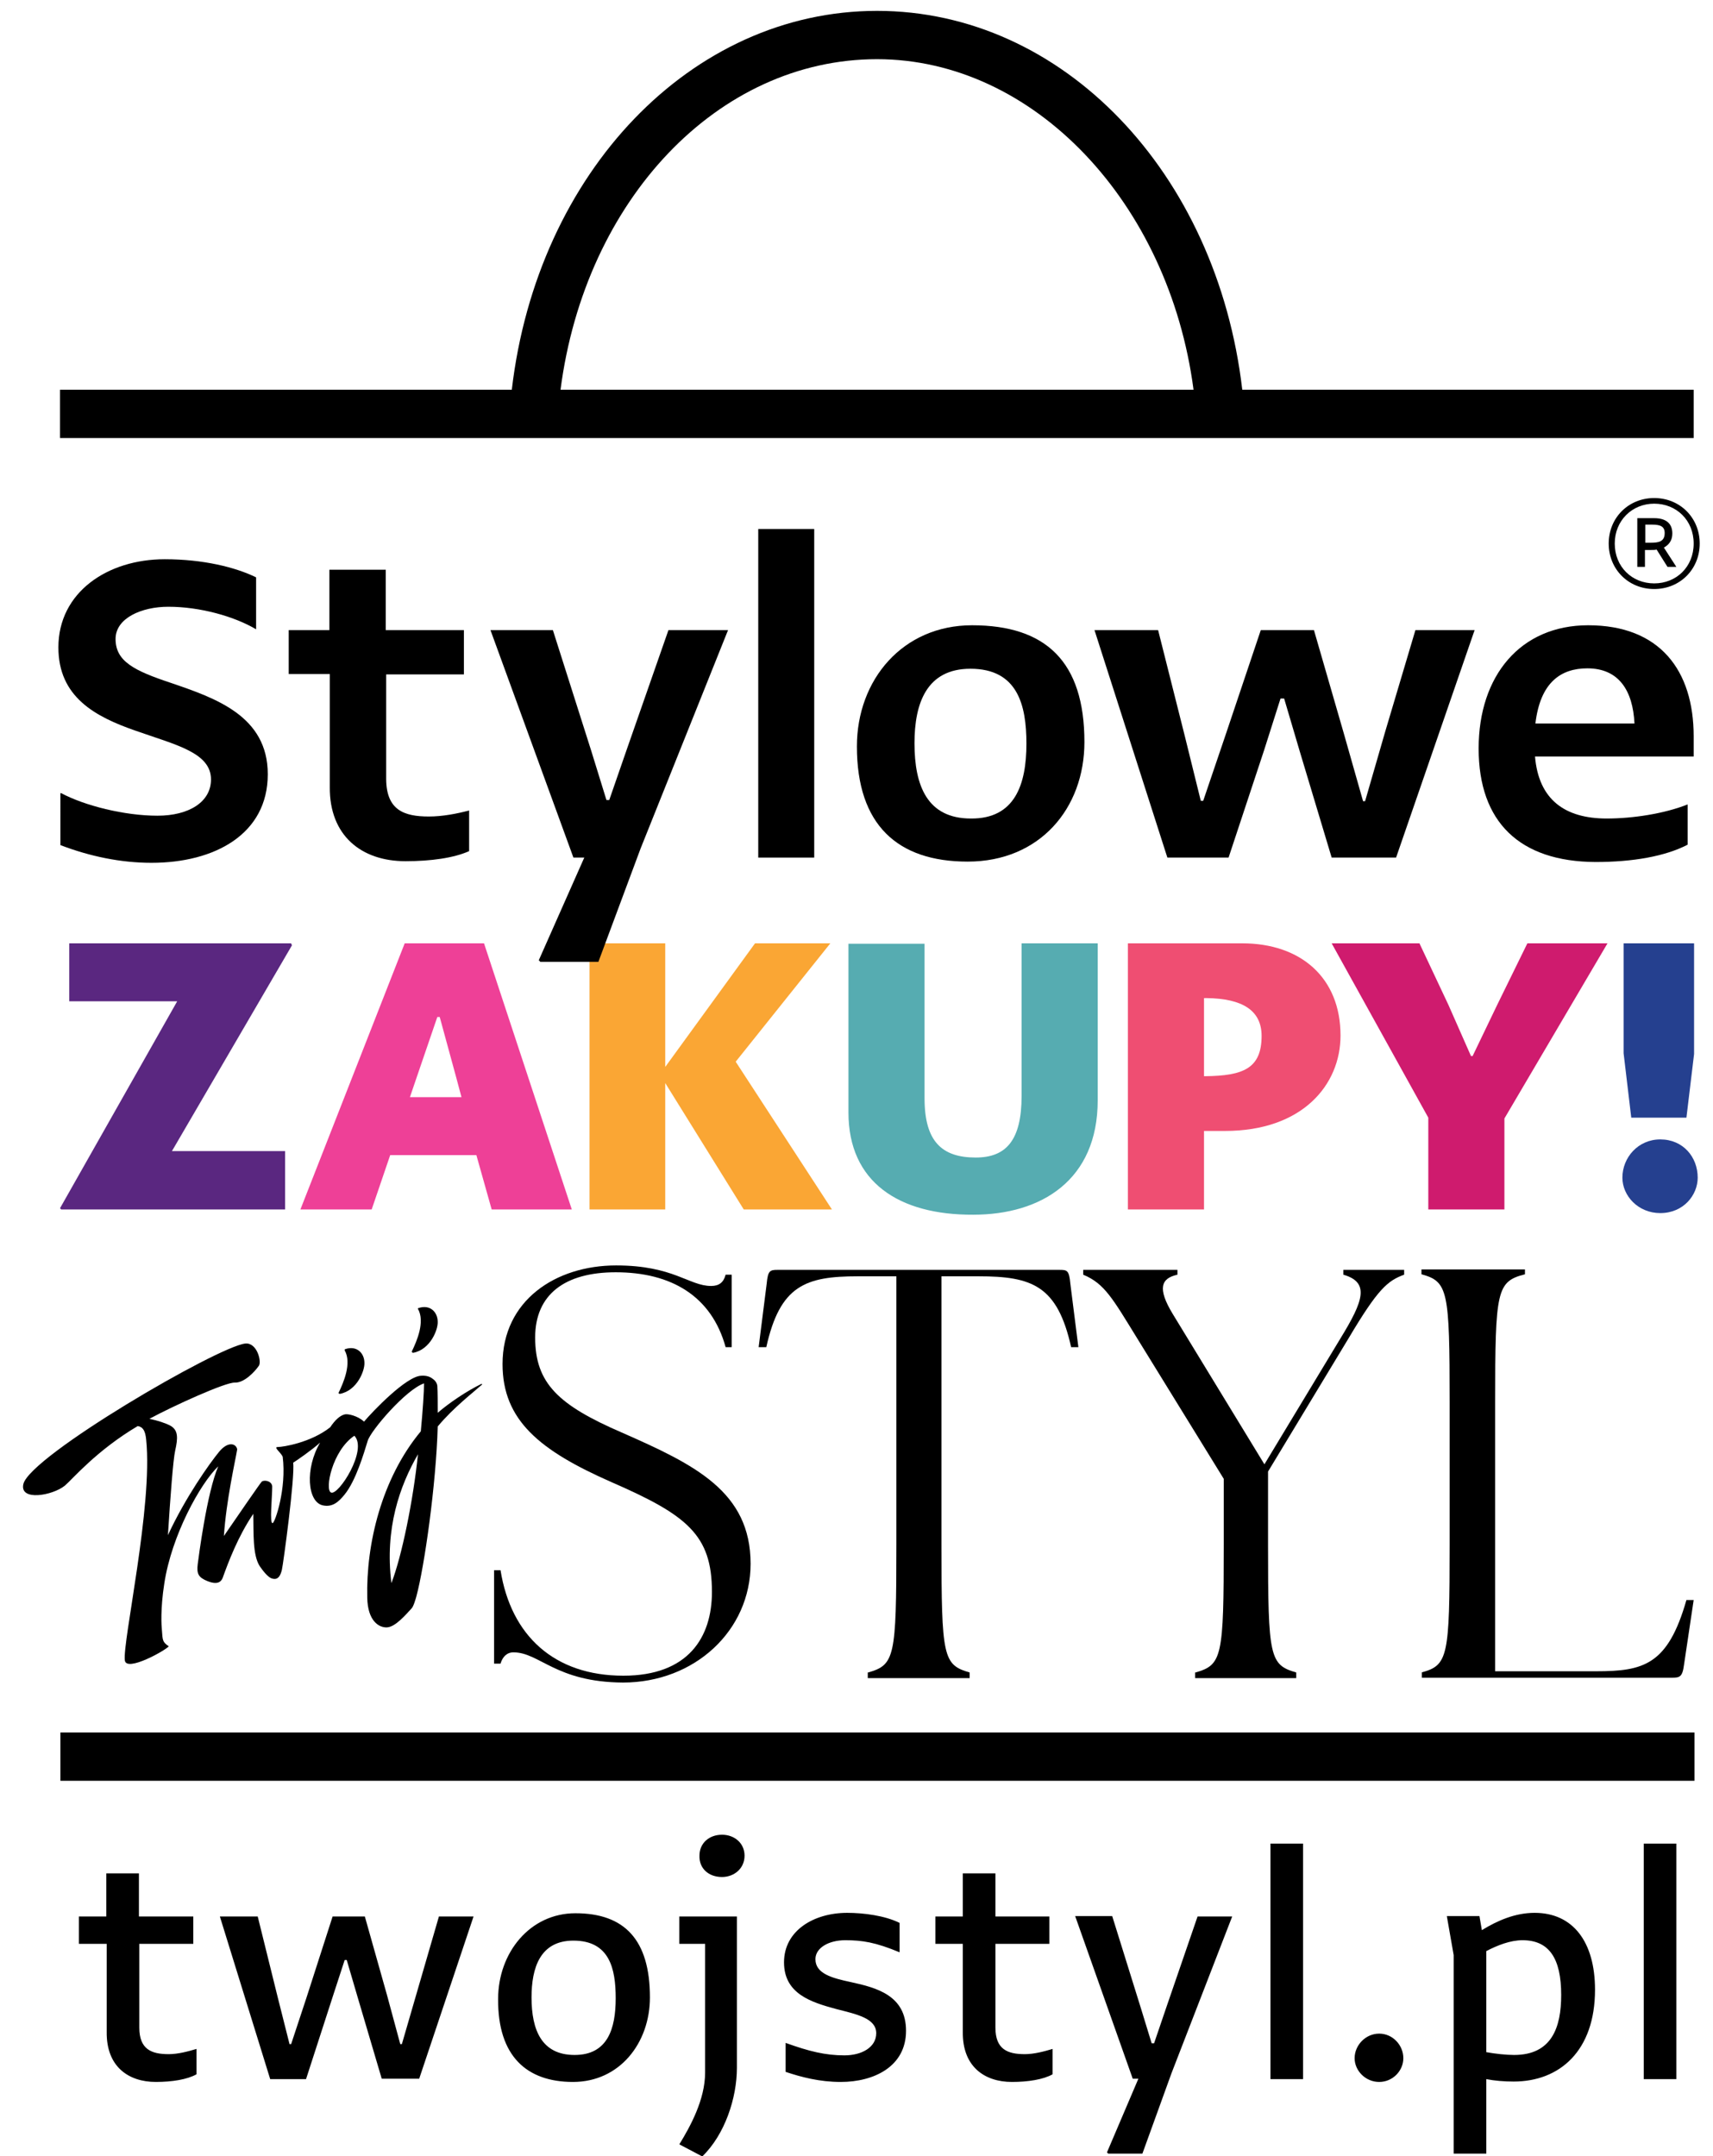
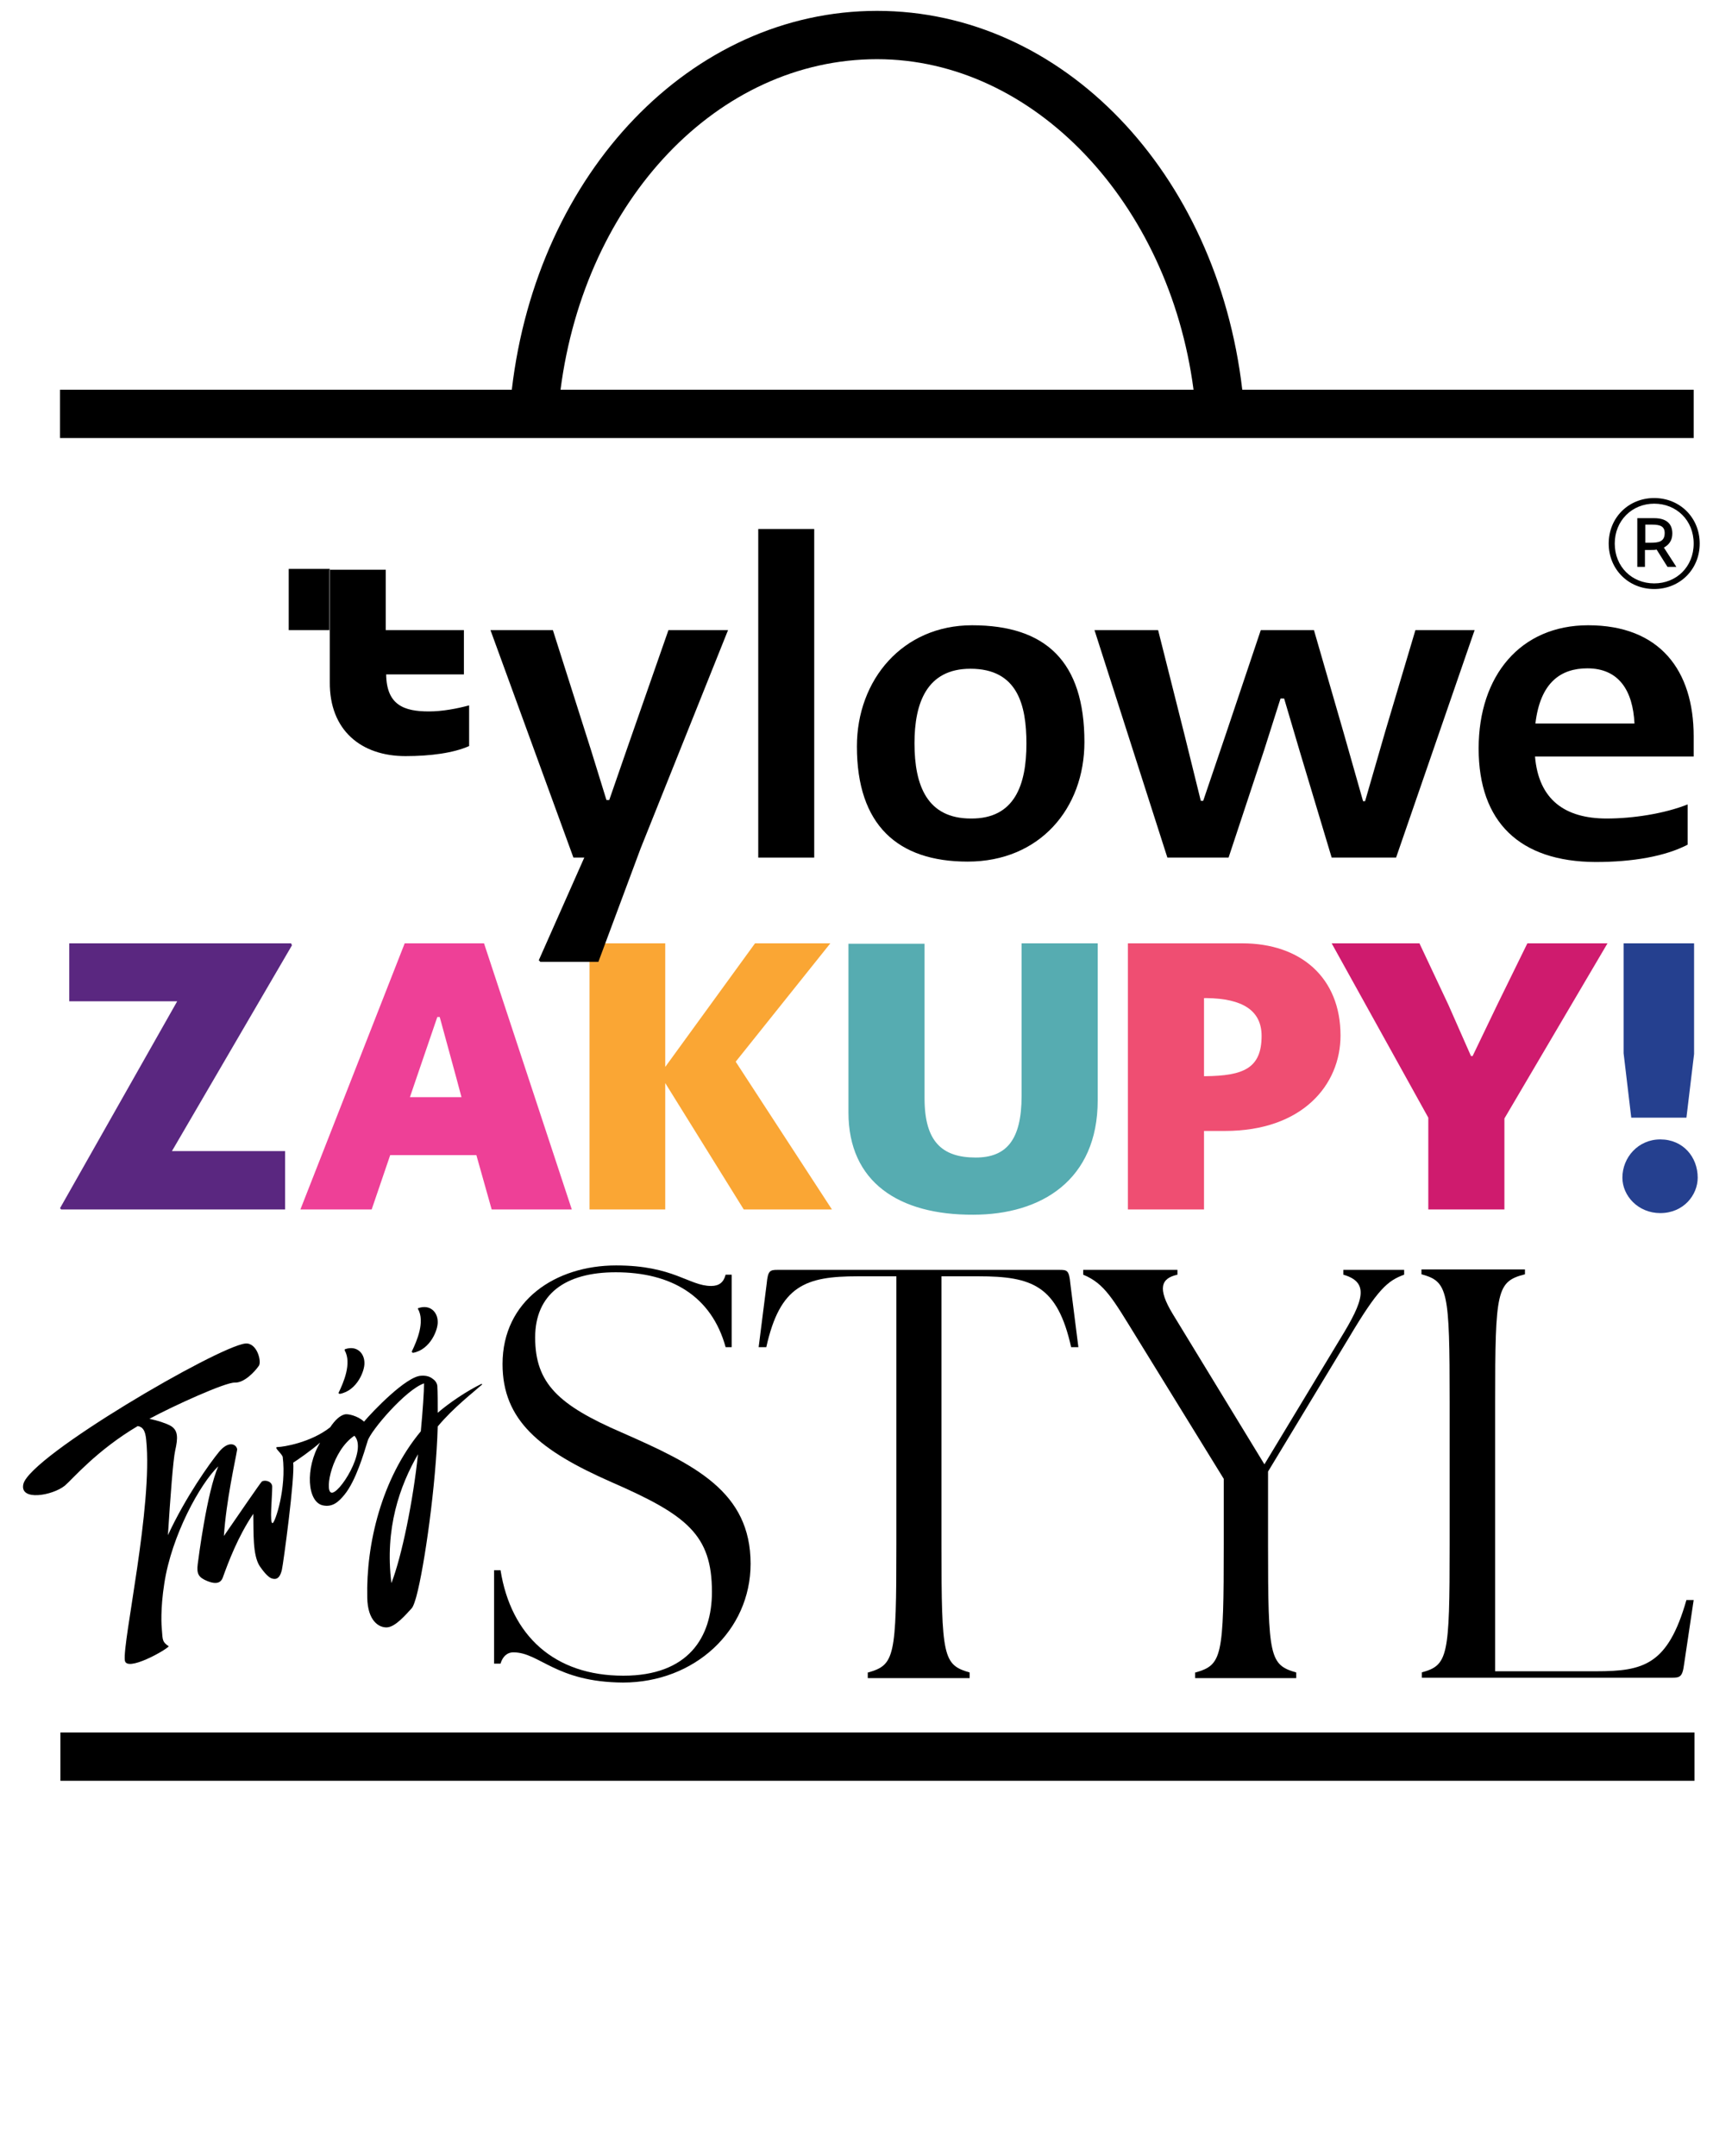
<svg xmlns="http://www.w3.org/2000/svg" version="1.1" id="Layer_1" x="0px" y="0px" viewBox="0 0 425.4 535.5" style="enable-background:new 0 0 425.4 535.5;" xml:space="preserve">
  <style type="text/css">
	.st0{fill:#5A2780;}
	.st1{fill:#EE4097;}
	.st2{fill:#FAA634;}
	.st3{fill:#56ACB1;}
	.st4{fill:#EF4E72;}
	.st5{fill:#CF1B6E;}
	.st6{fill:#25408F;}
</style>
  <g>
    <path d="M399.5,135c0-6.4,4.9-11.3,11.3-11.3s11.3,4.9,11.3,11.3c0,6.4-4.9,11.3-11.3,11.3S399.5,141.4,399.5,135 M420.6,135   c0-5.8-4.3-9.9-9.8-9.9s-9.8,4.2-9.8,9.9c0,5.8,4.3,9.9,9.8,9.9C416.3,144.9,420.6,140.8,420.6,135 M406.7,128.7h4.1   c2.8,0,4.5,1.2,4.5,3.8c0,1.7-0.8,2.8-2.1,3.5l3.1,4.8h-2.2l-2.7-4.3c-0.4,0.1-0.9,0.1-1.4,0.1h-1.5v4.2h-1.9v-12.1H406.7z    M408.6,130.3v4.5h1.3c1.9,0,3.5-0.2,3.5-2.4c0-1.6-1-2.1-3.1-2.1H408.6z" />
  </g>
  <g>
    <rect x="15" y="430.3" width="405.8" height="12" />
  </g>
  <g>
    <path d="M308.5,96.8c-6.3-54-44.6-94.1-90.7-94.1s-84.4,40.1-90.7,94.1H14.9v12h111.2H303h117.6v-12H308.5z M139.2,96.8   c6.1-47.2,39.1-82.1,78.6-82.1c38.9,0,72.5,35.6,78.6,82.1H139.2z" />
  </g>
  <g>
    <path d="M215.6,415.4c6.6-1.9,7-3.8,7-31.8V317H213c-13,0-19.3,2.3-22.7,17.6h-1.9l2-15.8c0.3-3.2,0.8-3.4,2.7-3.4h70   c1.9,0,2.4,0.1,2.7,3.4l2,15.8H266c-3.4-15.3-9.7-17.6-23-17.6h-9.2v66.6c0,28,0.4,29.9,7,31.8v1.4h-25.3v-1.4H215.6z" />
  </g>
  <g>
    <path d="M296.9,415.4c6.6-1.9,7-3.8,7-31.8v-16.3l-21.5-34.9c-6.1-9.9-8.1-13.6-13.4-15.8v-1.2h23.4v1.2c-4.1,0.9-5,3.4-1.2,9.7   l22.8,37.4l18.9-31.3c5.7-9.3,7.3-13.9,0.7-15.8v-1.2h15.1v1.2c-4.1,1.5-6.5,3.5-13.8,15.8l-20,33.1v18.1c0,28,0.4,29.9,7,31.8v1.4   h-25.1v-1.4L296.9,415.4L296.9,415.4z" />
  </g>
  <g>
    <path d="M353,415.4c6.6-1.8,7-3.8,7-31.8v-35.3c0-27.8-0.4-30-7-31.8v-1.2h25.7v1.2c-7,1.8-7.4,3.9-7.4,31.8v66.8h25.1   c11.8,0,17.8-1.6,22.4-17.7h1.8l-2.4,16.1c-0.4,3.1-1.1,3.2-3.1,3.2h-62v-1.3L353,415.4L353,415.4z" />
  </g>
  <g>
    <path d="M127.5,410.4c-1.6,0-2.7,1.1-3.2,2.8h-1.6V390h1.6c2.6,16.3,13.4,26.2,30.5,26.2c16.1,0,22-9.5,22-20.8   c0-14.2-6.2-19.1-25-27.3c-17.7-7.8-27-15.3-27-29.3c0-15.8,13.2-24.5,28.2-24.5c14.3,0,18.1,5.1,23.6,5.1c2,0,3.1-0.9,3.6-2.8h1.5   v18h-1.5c-3.5-12.7-13.5-18.6-27.3-18.6c-12.6,0-20,5.5-20,16.2c0,11.4,5.8,16.8,21.5,23.6c18.2,8,32,14.7,32,32.6   c0,16.6-13.9,29.5-31.7,29.5C138,417.8,134,410.4,127.5,410.4" />
  </g>
  <g>
    <path d="M119.6,343.7c-3.7,1.8-8,4.7-10.9,7.2c0-2.6,0-5-0.1-6.7c-0.1-0.7-0.5-1.3-1.1-1.7c-0.6-0.5-1.5-0.9-2.9-0.8   c-3.7,0.1-12.1,8.9-14.2,11.4c-1.6-1.5-4.1-2-4.8-1.8c-1.2,0.3-2.4,1.4-3.6,3.2c-4.8,3.8-11.7,4.9-13,4.9c-1.2,0,0.7,1.3,1.2,2.4   c1,7.9-1.9,16.4-2.5,16.5c-0.8,0.2-0.1-6.4-0.1-9.1c-0.1-1.4-2-1.7-2.6-1.2c-0.4,0.4-5.9,8.4-9.4,13.5c0.6-8.9,2.8-18.5,3.3-21.5   c-0.2-1.4-2.2-2.2-4.5,0.6c-2.3,2.8-8.3,11.2-12.7,20.7c0.6-9.5,1.3-18.8,1.8-21c0.7-3.1,0.8-5.1-1.2-6.2c-1.1-0.6-3.2-1.3-5.2-1.7   c5.9-3.2,18.9-9.1,21.2-9c2.3,0.1,4.9-2.6,6-4.2c0.7-1.1-0.5-5.8-3.4-5.5c-6.9,0.8-53.4,27.9-55.1,34.9c-1,4.3,7.2,2.9,10.3,0.4   c1.8-1.5,7.8-8.7,18.1-14.8c1.3,0.2,1.9,1.2,2.1,3.4c1.7,16.4-5.9,50.2-5.3,54.8c0.4,3,10.3-2.6,10.9-3.5c-1.6-1.1-1.5-1.5-1.7-4.1   c-0.1-0.9-0.4-5.1,0.6-11.5c1.8-11.9,8.9-24.8,13.4-29.1l0,0c-2.8,6.4-4.9,22.7-5.1,24.3c-0.3,2.4,0.2,3.3,2.4,4.2   c2.5,1,3.4,0.2,3.8-0.8c1.4-3.9,3.8-10.3,7.6-15.9l0,0c0.1,4.7-0.2,10.2,1.6,13c0.5,0.7,2,2.9,3.2,3.1c0.5,0.1,1.7,0.4,2.3-2.2   c0.3-1.1,3.3-23.2,2.8-26.6c0.8-0.5,4.6-3.1,6.7-5c-3.8,6.4-3.2,14.8,0.7,15.6c2.4,0.5,3.9-0.9,5.3-2.6c2.9-3.5,4.9-10.5,5.8-13.4   c0.7-2.5,9.5-12.8,14-14.3c0,2.1-0.3,6.6-0.8,11.9c-9.8,11.8-13.6,28.1-13.3,41.3c0.1,5.8,2.9,7.5,4.9,7.4c2.1-0.1,4.7-3.2,6.1-4.7   c0.5-0.5,1-2.3,1.2-3c2-7.4,4.9-27.8,5.3-42.2c3.9-4.7,9-8.6,11-10.4C119.7,343.8,119.7,343.7,119.6,343.7 M82.2,370.7   c-1.6-0.7,0.3-10.4,5.8-14.1C91.4,360.1,84,371.6,82.2,370.7 M97.2,393.2c-1.7-13.6,2.1-24.2,6.6-32l0,0   C102.6,372.7,99.8,386.5,97.2,393.2" />
  </g>
  <g>
    <path d="M84.4,346.2c4.3-0.8,6.2-5.8,6.1-7.7c0-2.4-1.9-4.4-4.8-3.4c-0.1,0-0.1,0.2-0.1,0.3c1.8,3.2-0.3,8-1.5,10.5   C84,346,84.2,346.2,84.4,346.2" />
  </g>
  <g>
    <path d="M102.6,336c4.3-0.8,6.2-5.8,6.1-7.7c0-2.4-1.9-4.4-4.8-3.4c-0.1,0-0.2,0.2-0.1,0.2c1.8,3.2-0.3,8-1.5,10.5   C102.2,335.8,102.4,336,102.6,336" />
  </g>
  <g>
    <polygon class="st0" points="15.2,300.4 14.9,300.1 44,248.7 17.2,248.7 17.2,234.3 72.3,234.3 72.5,234.8 42.7,285.9 70.8,285.9    70.8,300.4  " />
  </g>
  <g>
    <path class="st1" d="M100.5,234.3h19.7l21.8,66.1h-19.9l-3.8-13.5H96.9l-4.6,13.5H74.6L100.5,234.3z M101.8,272.5h12.8l-1.2-4.5   l-4.2-15.4h-0.6l-5.3,15.5L101.8,272.5z" />
  </g>
  <g>
    <polygon class="st2" points="146.4,234.3 165.2,234.3 165.2,265 187.5,234.3 206.2,234.3 182.7,263.7 206.6,300.4 184.7,300.4    165.2,269 165.2,300.4 146.4,300.4  " />
  </g>
  <g>
    <path class="st3" d="M210.7,276.3v-41.9h18.9v38.4c0,10.7,4.3,14.7,12.7,14.7c7.5,0,11.4-4.2,11.4-15.3v-37.9h18.9v39   c0,19.8-14,28.4-30.9,28.4C223.2,301.8,210.7,293.6,210.7,276.3" />
  </g>
  <g>
    <path class="st4" d="M280.1,234.3h28.4c14.5,0,24.4,8.5,24.4,22.9c0,12.2-9.4,23.7-28.7,23.7H299v19.5h-18.9V234.3z M299,247.9   v19.4h0.3c9.4-0.1,14-1.9,14-10c0-6.3-4.7-9.3-13.7-9.4H299z" />
  </g>
  <g>
    <polygon class="st5" points="373.6,277.8 373.6,300.4 354.7,300.4 354.7,277.6 330.7,234.3 352.5,234.3 359.7,249.6 365.3,262.3    365.7,262.3 371.8,249.6 379.3,234.3 399.2,234.3  " />
  </g>
  <g>
    <path class="st6" d="M402.9,292.5c0-5,3.9-9.5,9.4-9.5c5.7,0,9.3,4.4,9.3,9.5c0,4.3-3.5,8.8-9.3,8.8   C406.8,301.3,402.9,297,402.9,292.5 M403.3,234.3h17.4v27.5l-1.9,15.8h-13.7l-1.9-16v-27.3L403.3,234.3L403.3,234.3z" />
  </g>
  <g>
-     <path d="M15.2,197c5.8,3.1,15.7,5.6,23.9,5.6c7.8,0,13.3-3.4,13.3-9c0-6.7-8.8-8.6-18.7-12.1c-10.1-3.5-19.2-8.4-19.2-20.7   c0-13.7,12.2-21.9,26.4-21.9c9.6,0,17.6,2,22.7,4.5v12.9c-5.4-3.2-13.9-5.6-21.8-5.6c-6.6,0-13.1,2.8-13.1,8   c0,5.6,4.7,7.9,13.7,10.9c11.1,3.8,24.1,8.2,24.1,22.7c0,14.9-13.2,22-28.9,22c-7.6,0-15.3-1.6-22.6-4.4V197H15.2z" />
-   </g>
+     </g>
  <g>
-     <path d="M71.7,156.5h10.1v-15h14v15h19.4v11H95.9v26.1c0.1,7.6,4.4,9.2,10.6,9.2c3.4,0,7-0.7,10-1.5v10.1   c-3.8,1.7-9.5,2.5-15.8,2.5c-11,0-18.9-6.4-18.8-18.4v-28.1H71.7V156.5z" />
+     <path d="M71.7,156.5h10.1v-15h14v15h19.4v11H95.9c0.1,7.6,4.4,9.2,10.6,9.2c3.4,0,7-0.7,10-1.5v10.1   c-3.8,1.7-9.5,2.5-15.8,2.5c-11,0-18.9-6.4-18.8-18.4v-28.1H71.7V156.5z" />
  </g>
  <g>
    <polygon points="134.2,238.9 133.8,238.5 145.1,213 142.4,213 121.8,156.5 137.3,156.5 146.8,186.4 150.6,198.7 151.3,198.7    155.7,186 166,156.5 180.8,156.5 159.1,210.7 148.6,238.9  " />
  </g>
  <g>
    <rect x="188.3" y="131.4" width="13.9" height="81.6" />
  </g>
  <g>
    <path d="M212.8,185.4c0-16.6,11.4-30.1,28.6-30.1c18.3,0,27.9,9,27.9,29c0,16.5-11.1,29.7-29,29.7   C222.9,214,212.8,204.9,212.8,185.4 M254.9,184.7c0-9.6-2.2-18.6-13.9-18.6c-10.9,0-13.9,8.6-13.9,18.5c0,10.6,3.2,18.7,14,18.7   C252,203.4,254.9,194.9,254.9,184.7" />
  </g>
  <g>
    <polygon points="346.7,213 330.7,213 322.8,186.7 318.9,173.5 318,173.5 313.9,186.4 305.1,213 289.9,213 271.8,156.5 287.6,156.5    294.2,182.7 298.2,198.9 298.8,198.9 304.3,182.7 313.1,156.5 326.3,156.5 333.7,182.1 338.5,199 339,199 344,181.7 351.5,156.5    366.2,156.5  " />
  </g>
  <g>
    <path d="M367.2,185.9c0-18.1,10.4-30.6,27.2-30.6c17.8,0,26.2,11.2,26.2,27.6v5h-39.4c0.9,10.7,7.4,15.4,17.8,15.4   c6.5,0,14.3-1.2,20.1-3.5v10c-5.6,2.9-13.6,4.3-22.9,4.3C377.4,214,367.2,204.2,367.2,185.9 M381.3,179.7h24.6   c-0.4-8.2-3.9-13.7-11.7-13.7C387.6,166,382.5,169.5,381.3,179.7" />
  </g>
  <g>
-     <path d="M408.2,516.4h8.1v-58.5h-8.1V516.4z M378.1,481.9c6.6,0,9.6,4.5,9.6,13.6c0,8-2.3,14.9-11.7,14.9c-2,0-4.7-0.3-6.9-0.7   v-25.1C371.8,483.2,375,481.9,378.1,481.9 M361.1,534.9h8v-18.5c2,0.4,4.4,0.6,6.8,0.6c11.4,0,20.2-7.6,20.2-22.8   c0-11.8-5.4-19.1-15-19.1c-4.8,0-9.2,1.9-13.1,4.3l-0.6-3.5h-8.1l1.7,9.7v49.3H361.1z M342.5,517.1c3.4,0,6-2.8,6-5.9   c0-3.2-2.6-6.1-6-6.1s-6.1,2.9-6.1,6.1C336.4,514.3,339.1,517.1,342.5,517.1 M315.5,516.4h8.1v-58.5h-8.1V516.4z M283.7,534.9   l7.2-19.9l15.1-39h-8.6l-7.7,22.4l-3.1,9.1H286l-2.7-8.8l-7.1-22.8H267l14.3,40.4h1.4l-7.8,18.3l0.3,0.3H283.7z M232.3,482.8h6.8   v21.9c-0.1,8.6,5.4,12.4,12.2,12.4c4,0,7.8-0.6,10.1-1.9v-6.3c-2,0.6-4.6,1.3-6.9,1.3c-4.3,0-7.3-1.2-7.3-6.6v-20.8h13.4V476h-13.4   v-10.7h-8.1V476h-6.8V482.8z M208.8,517.1c8.2,0,16.2-3.8,16.2-12.7c0-8.8-7.3-10.7-13.7-12.1c-4.7-1-8.8-2.1-8.8-5.7   c0-2.8,3.3-4.7,7.4-4.7c4.2,0,7.5,0.5,13.5,3v-7.3c-3.6-1.8-8.9-2.5-13-2.5c-8.3,0-15.7,4.4-15.7,12.3c0,7.8,6.7,9.9,13,11.6   c5.1,1.3,9.9,2.3,9.9,6c0,3.5-3.6,5.5-7.9,5.5c-4.7,0-8.8-1-14.6-3.1v7.2C199,515.9,203.5,517.1,208.8,517.1 M179.3,466.2   c3,0,5.6-2.1,5.6-5.3c0-3.1-2.5-5.2-5.6-5.2c-3.2,0-5.6,2.1-5.6,5.2C173.6,464.1,176,466.2,179.3,466.2 M168.7,482.8h6.4v32   c0,6.7-3.7,13.4-6.4,17.8l5.7,3c5.6-5.4,8.6-14.5,8.6-22V476h-14.3V482.8z M142.7,510.4c-8.2,0-10.7-6.2-10.7-14.3   c0-7.3,2.1-14.1,10.4-14.1c9,0,10.5,7,10.5,14.3C152.9,503.9,150.9,510.4,142.7,510.4 M142.3,517.1c11.6,0,19.1-9.7,19.1-21   c0-14.3-6.3-20.9-18.5-20.9c-11.3,0-19.2,9.8-19.2,21.3C123.6,510.7,130.8,517.1,142.3,517.1 M117.6,476H109l-5.6,19.3l-3.6,12.4   h-0.4l-3.3-12.2L90.6,476h-8l-6.5,20.2l-3.8,11.5h-0.4L69,496.2L64,476h-9.4l12.5,40.4H76l6.7-20.7l2.9-8.9h0.5l2.7,9.2l6,20.3h9.3   L117.6,476z M19.7,482.8h6.8v21.9c-0.1,8.6,5.4,12.4,12.2,12.4c4,0,7.8-0.6,10.1-1.9v-6.3c-2,0.6-4.6,1.3-6.9,1.3   c-4.3,0-7.3-1.2-7.3-6.6v-20.8H48V476H34.5v-10.7h-8.1V476h-6.8v6.8H19.7z" />
-   </g>
+     </g>
</svg>